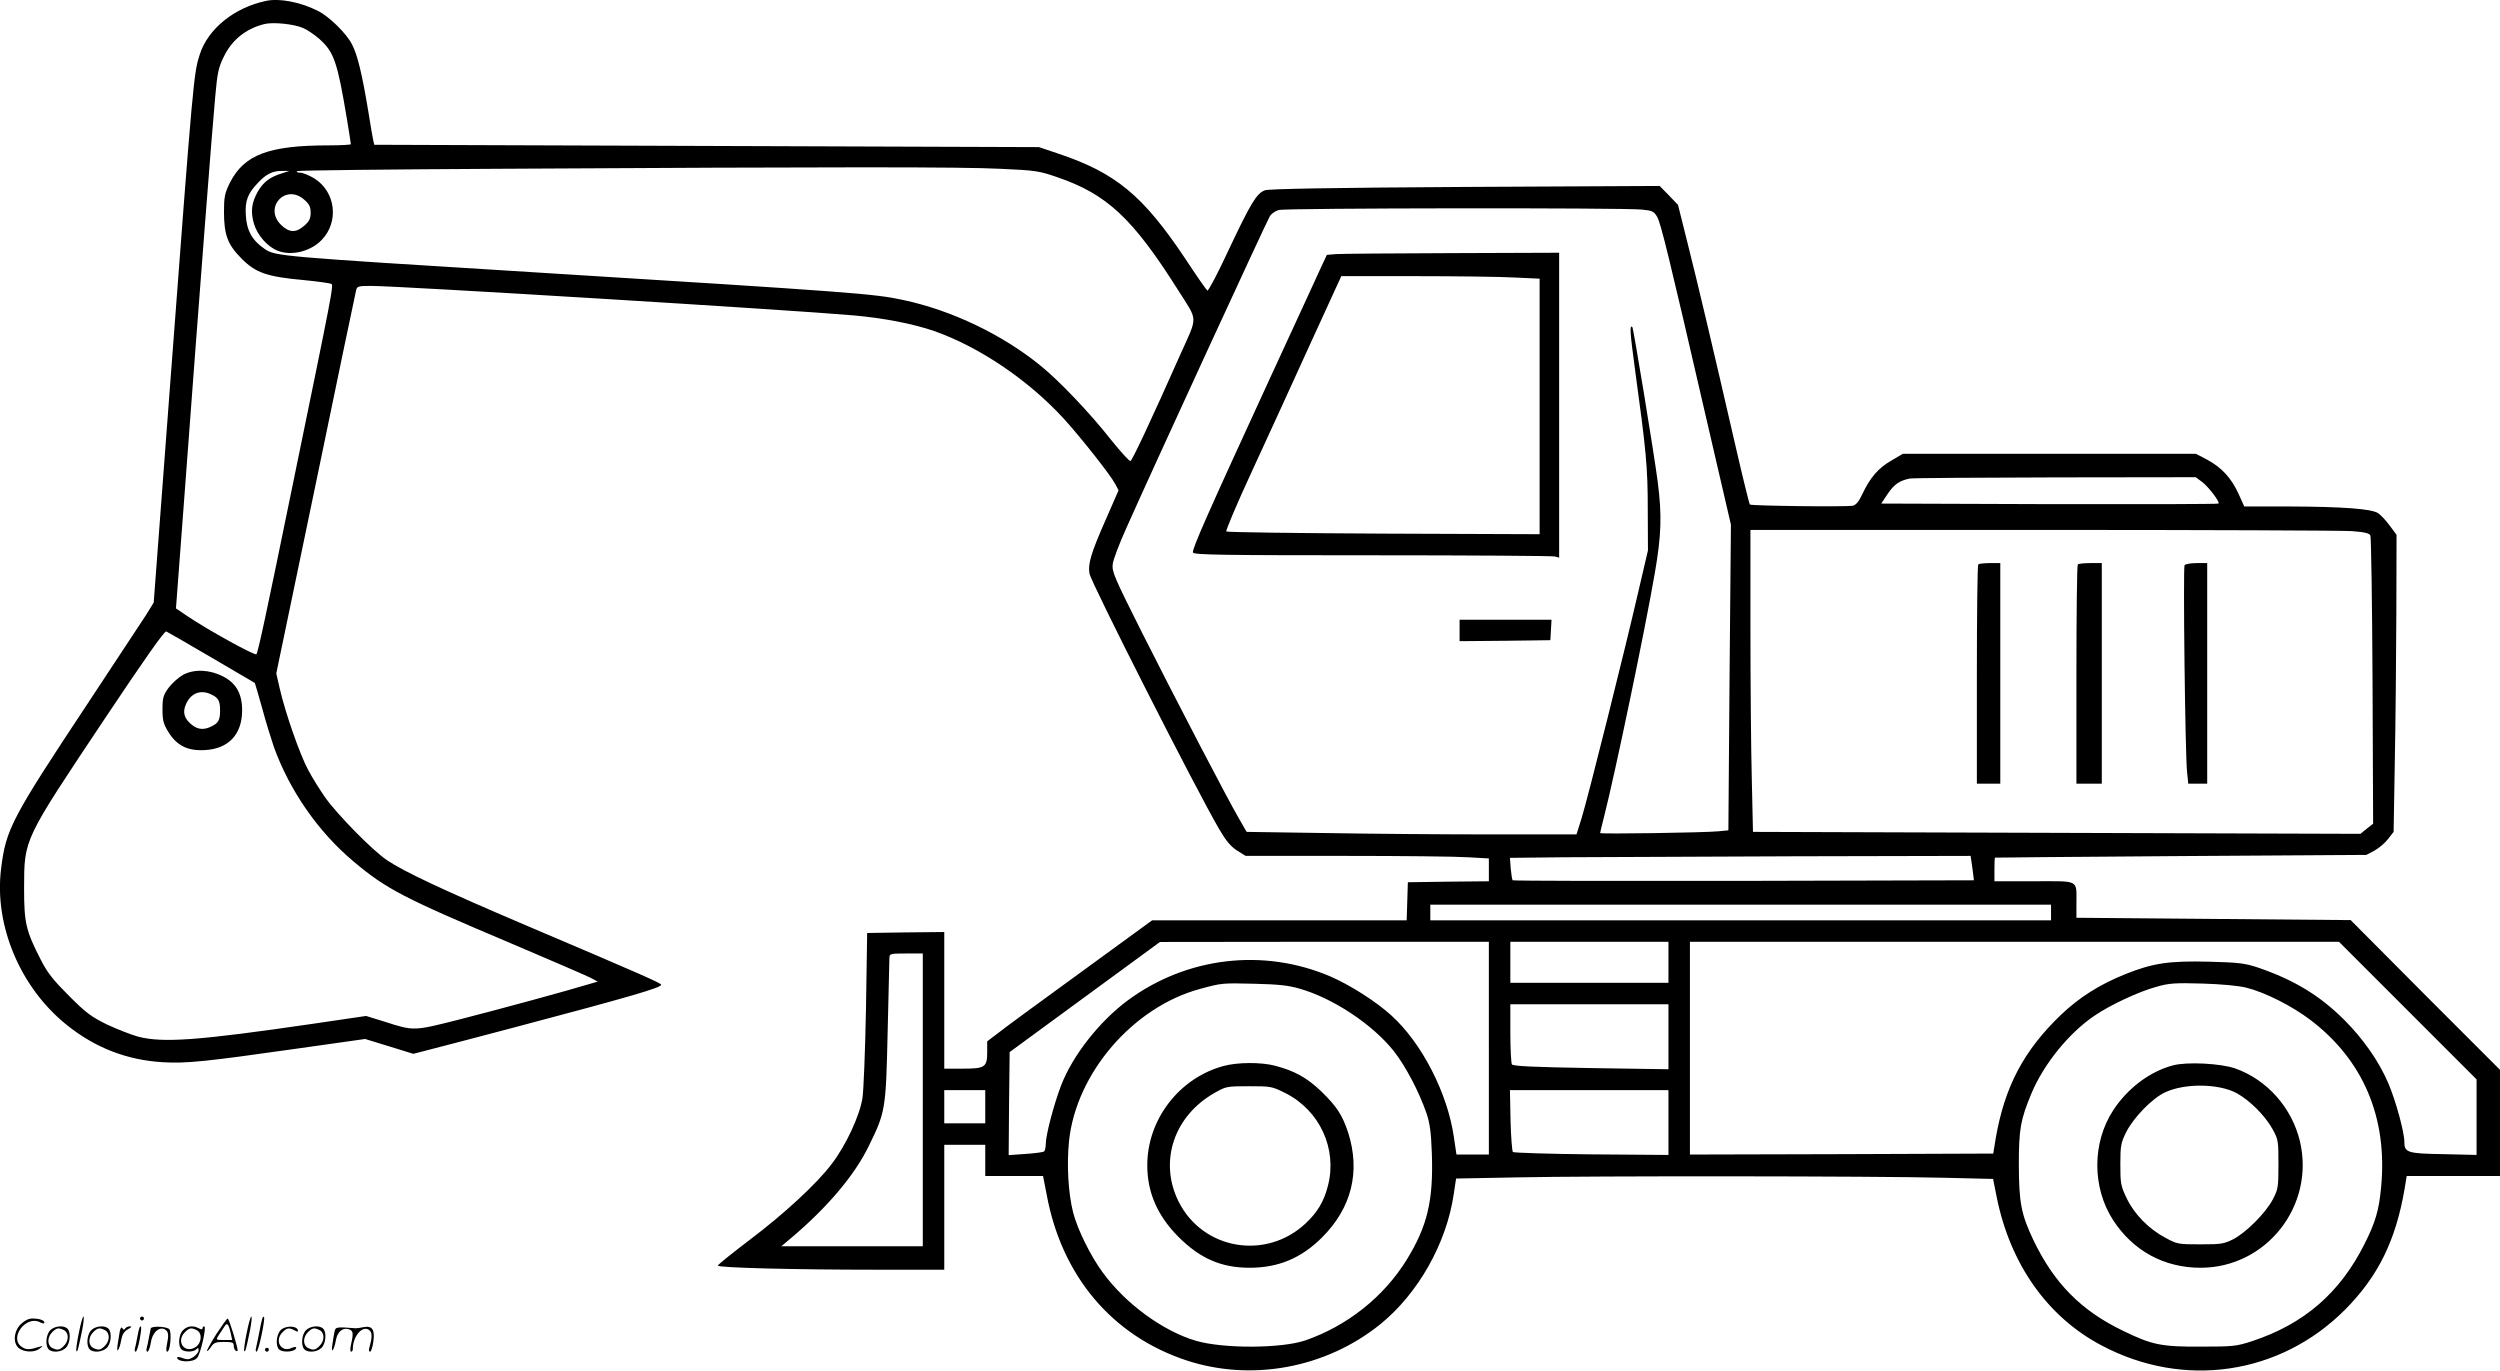
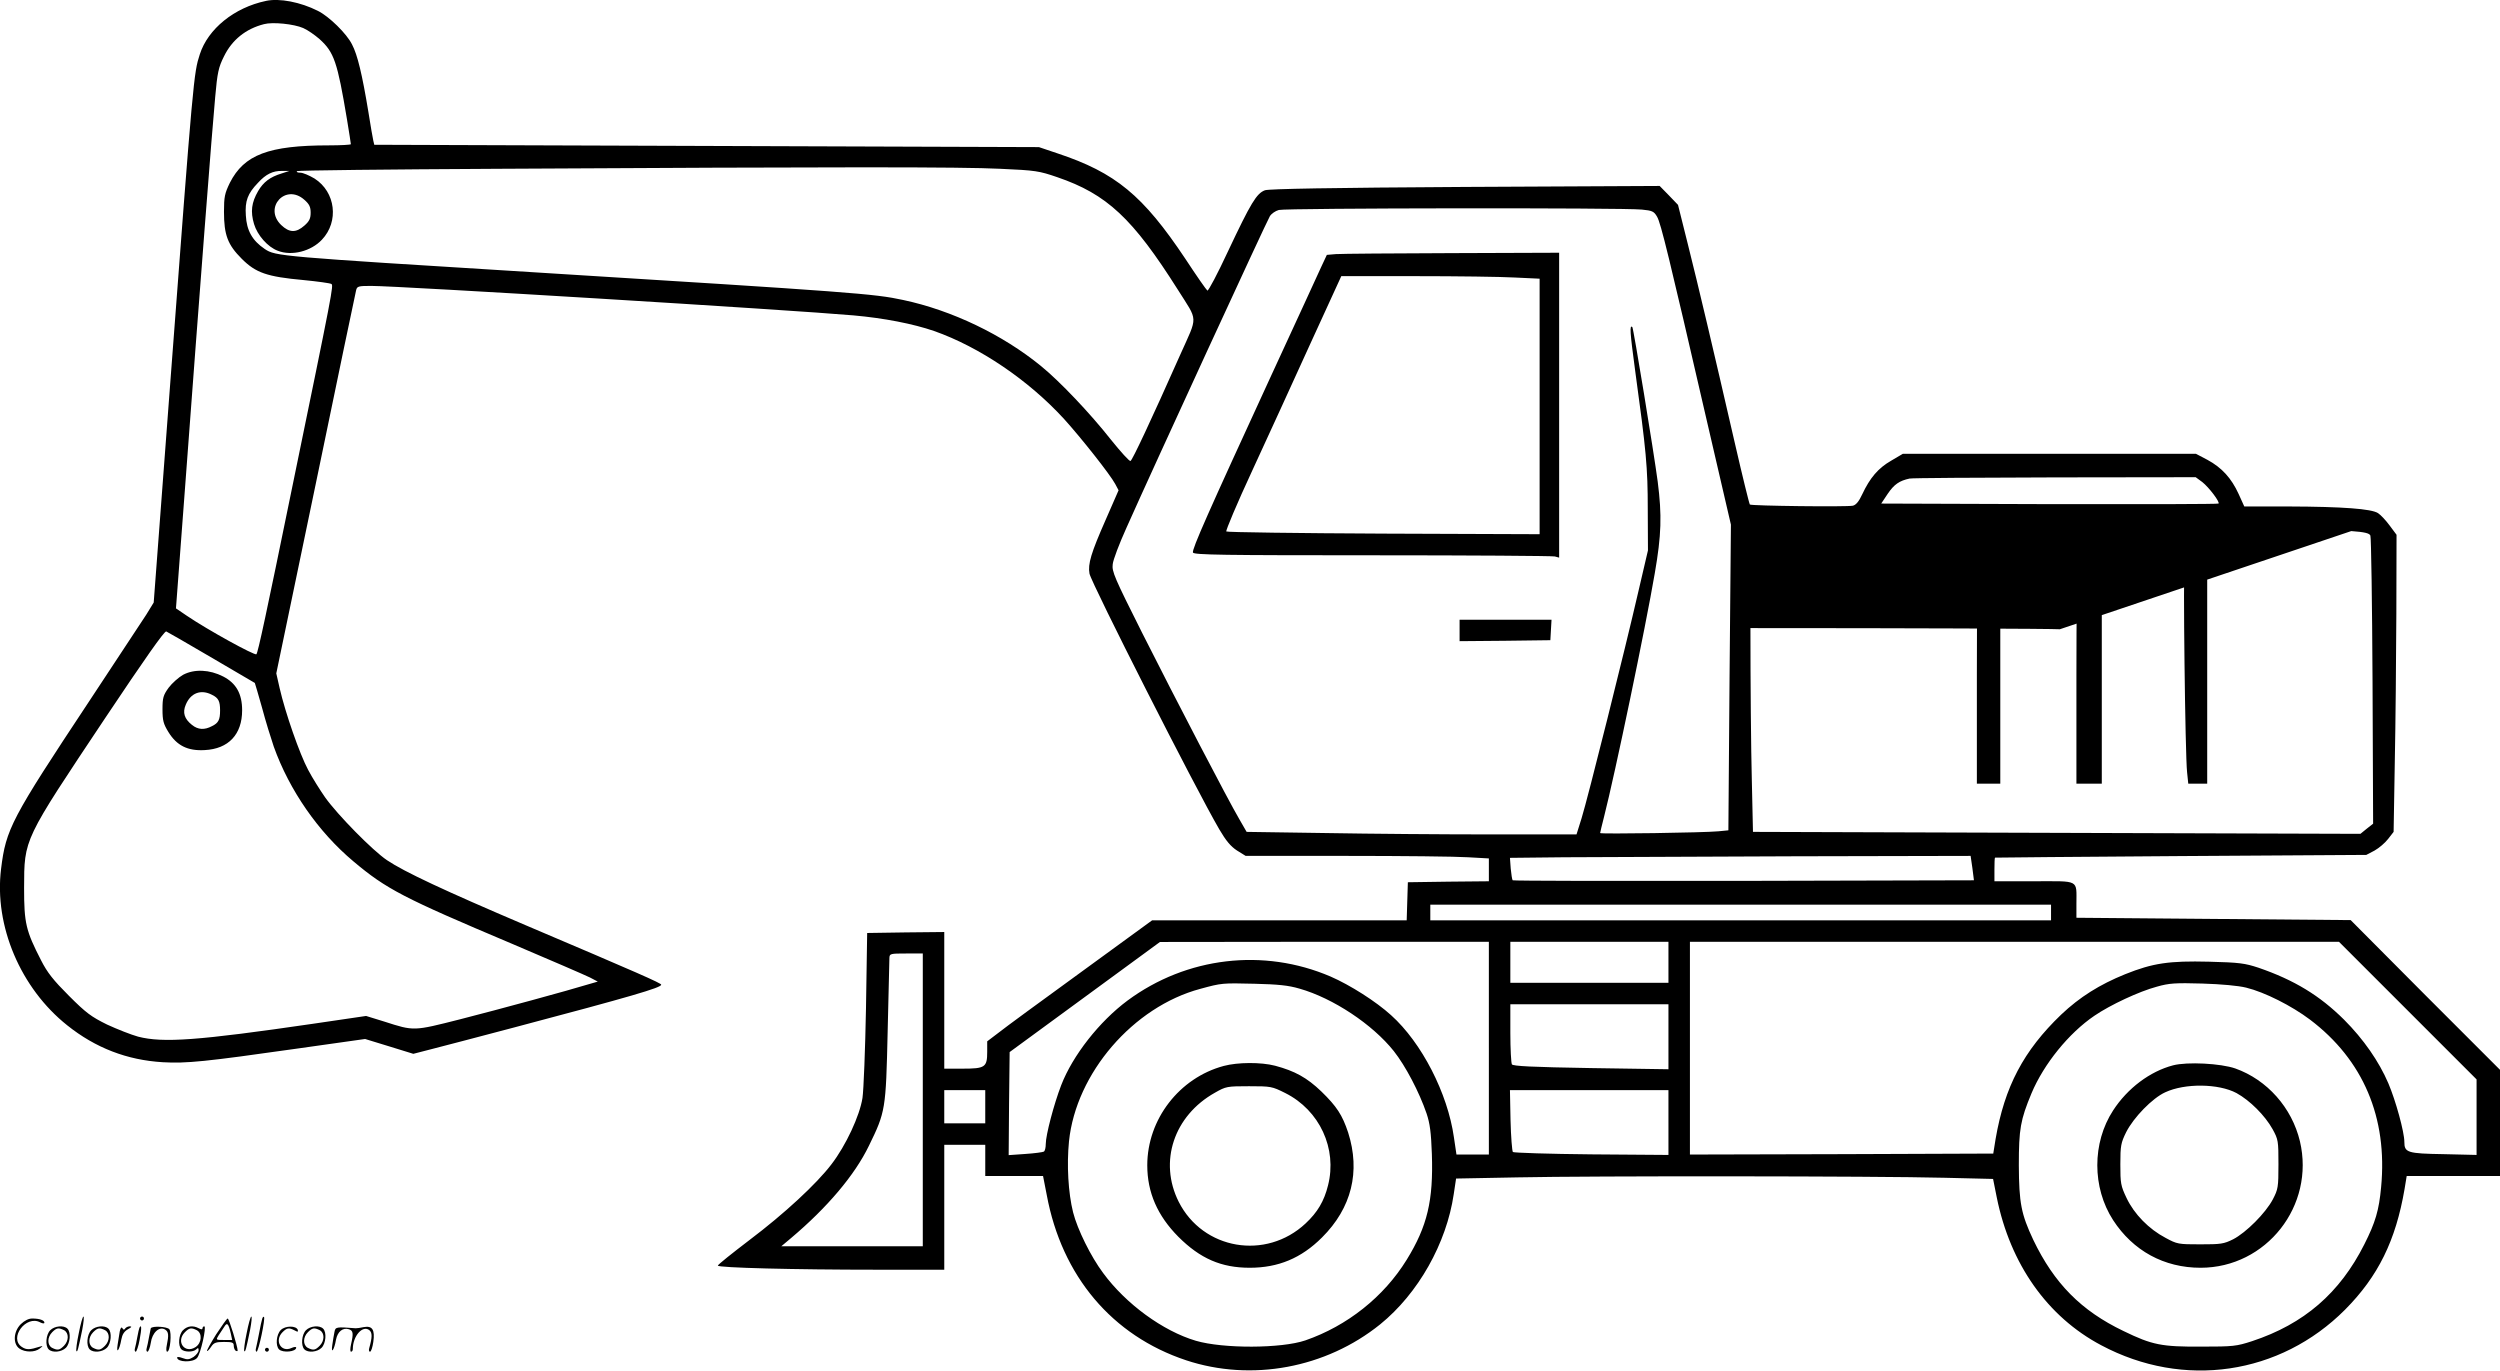
<svg xmlns="http://www.w3.org/2000/svg" version="1.0" viewBox="0 0 1280.745 702.116" preserveAspectRatio="xMidYMid meet">
  <g transform="translate(-0.255,702.472) scale(0.1,-0.1)" fill="#000000" stroke="none">
-     <path d="M1365 7020 c-162 -34 -297 -143 -339 -274 -31 -96 -33 -112 -151 -1680 l-85 -1128 -38 -62 c-22 -33 -154 -234 -294 -446 -398 -601 -425 -652 -450 -857 -36 -291 100 -611 339 -801 145 -116 307 -178 489 -189 122 -7 219 3 683 69 l354 50 124 -38 123 -38 93 24 c50 13 243 63 427 112 597 158 750 203 750 218 0 8 -116 59 -695 305 -413 176 -621 273 -710 333 -73 49 -253 232 -317 322 -25 36 -65 99 -87 141 -43 80 -117 292 -146 419 l-17 75 202 970 c110 534 204 980 207 993 5 20 11 22 77 22 142 0 2154 -123 2471 -151 157 -14 305 -43 413 -80 233 -82 484 -252 666 -451 86 -95 236 -284 262 -333 l17 -32 -66 -151 c-75 -170 -92 -227 -83 -276 10 -50 544 -1103 665 -1310 34 -58 58 -87 90 -108 l45 -28 516 0 c284 0 565 -3 623 -7 l107 -6 0 -58 0 -59 -207 -2 -208 -3 -3 -97 -3 -98 -652 0 -652 0 -365 -266 c-201 -146 -391 -285 -422 -310 l-58 -44 0 -54 c0 -79 -11 -86 -126 -86 l-94 0 0 350 0 350 -197 -2 -198 -3 -6 -385 c-4 -212 -12 -419 -18 -460 -14 -91 -85 -244 -159 -340 -76 -100 -241 -253 -420 -388 -89 -68 -162 -126 -162 -131 0 -11 393 -21 813 -21 l347 0 0 320 0 320 105 0 105 0 0 -80 0 -80 148 0 148 0 19 -97 c77 -416 335 -721 714 -847 335 -111 716 -40 994 184 195 158 340 415 377 667 l12 80 316 6 c376 8 1834 7 2186 -2 l249 -6 19 -95 c69 -341 259 -611 535 -757 422 -225 916 -152 1249 182 170 171 260 355 305 618 l11 67 239 0 239 0 0 272 0 272 -383 383 -382 384 -703 6 -702 6 0 71 c0 127 19 116 -216 116 l-204 0 0 60 c0 33 1 61 3 61 1 1 430 4 952 8 l950 6 42 22 c23 13 54 39 70 60 l28 36 6 356 c4 196 7 538 8 761 l1 405 -35 47 c-19 26 -46 55 -60 64 -34 22 -180 33 -457 34 l-228 0 -29 64 c-37 81 -86 135 -160 175 l-59 31 -750 0 -751 0 -61 -36 c-66 -38 -108 -88 -147 -171 -17 -37 -32 -55 -48 -59 -29 -7 -521 -1 -528 6 -3 3 -38 145 -77 315 -113 492 -187 805 -241 1020 l-50 200 -47 49 -47 48 -995 -5 c-692 -4 -1005 -10 -1027 -17 -43 -16 -72 -64 -189 -312 -53 -114 -101 -205 -106 -202 -5 3 -56 76 -113 163 -217 325 -357 441 -655 540 l-95 32 -1703 6 -1702 6 -5 21 c-3 12 -14 77 -25 146 -32 194 -56 294 -84 347 -27 55 -118 144 -175 172 -89 45 -197 66 -266 51z m191 -139 c23 -10 60 -36 84 -57 74 -67 91 -116 140 -410 11 -67 20 -124 20 -128 0 -3 -51 -6 -112 -6 -310 0 -435 -48 -508 -192 -26 -54 -30 -71 -30 -148 0 -119 19 -169 91 -241 72 -72 129 -92 316 -109 72 -7 137 -16 143 -20 12 -7 9 -24 -201 -1044 -132 -645 -175 -846 -183 -853 -8 -8 -250 125 -356 197 l-56 38 48 638 c74 994 138 1825 153 1982 11 125 17 152 45 208 41 84 111 141 205 165 44 12 153 1 201 -20z m3571 -721 c181 -8 199 -11 292 -43 254 -87 386 -210 618 -577 104 -165 103 -129 13 -330 -152 -342 -247 -544 -256 -547 -6 -2 -50 47 -100 109 -107 136 -263 300 -359 378 -196 160 -456 285 -706 338 -148 32 -254 40 -1894 142 -1308 81 -1320 82 -1376 119 -64 43 -93 95 -97 172 -5 74 9 112 62 167 41 45 77 62 123 61 l38 0 -40 -13 c-59 -18 -93 -44 -120 -90 -34 -59 -40 -105 -21 -169 17 -57 70 -118 122 -137 71 -28 170 -3 226 57 88 93 70 244 -38 313 -27 16 -59 30 -73 30 -13 0 -21 3 -17 8 4 4 467 9 1029 12 1747 10 2375 10 2574 0z m-3565 -159 c25 -22 32 -36 32 -66 0 -30 -7 -44 -32 -66 -43 -38 -77 -37 -119 3 -92 89 23 215 119 129z m6852 -50 c53 -5 62 -9 78 -37 19 -33 61 -204 253 -1038 l125 -539 -7 -783 -6 -783 -51 -5 c-69 -7 -606 -15 -606 -9 0 3 9 40 20 83 57 224 212 967 260 1248 34 196 37 296 15 469 -20 152 -124 785 -130 792 -15 14 -12 -27 14 -220 57 -415 65 -497 65 -714 l1 -210 -49 -210 c-67 -292 -260 -1063 -291 -1162 l-26 -83 -438 0 c-241 0 -621 3 -845 7 l-407 6 -38 66 c-58 99 -321 604 -498 955 -141 281 -155 313 -150 350 2 23 34 106 70 186 142 319 721 1576 735 1597 8 13 28 27 46 32 35 10 1767 12 1860 2z m2871 -1396 c34 -27 91 -102 83 -110 -3 -3 -393 -4 -866 -3 l-862 3 34 51 c32 47 59 66 111 77 11 3 345 5 743 6 l723 1 34 -25z m763 -251 c69 -5 93 -11 98 -23 4 -9 9 -344 11 -746 l3 -730 -33 -26 -32 -26 -1556 5 -1556 5 -6 270 c-4 149 -7 497 -7 774 l0 503 1493 0 c822 0 1535 -3 1585 -6z m-10967 -645 c123 -72 225 -132 227 -133 1 -2 18 -59 37 -127 18 -68 46 -158 60 -199 80 -224 228 -437 408 -588 169 -142 253 -186 812 -422 198 -84 378 -162 400 -173 l40 -21 -45 -13 c-104 -32 -460 -129 -660 -180 -240 -61 -236 -61 -388 -12 l-94 29 -272 -40 c-589 -86 -768 -99 -896 -66 -36 10 -107 38 -159 62 -81 40 -107 59 -195 147 -80 80 -111 119 -143 182 -78 152 -87 190 -87 370 1 255 -6 239 416 872 203 304 301 443 312 443 2 0 104 -59 227 -131z m9026 -1081 l8 -63 -1179 -3 c-649 -1 -1182 0 -1184 3 -3 3 -7 30 -10 60 l-4 55 278 3 c154 1 685 3 1181 5 l901 2 9 -62z m403 -228 l0 -40 -1590 0 -1590 0 0 40 0 40 1590 0 1590 0 0 -40z m-2880 -695 l0 -545 -83 0 -83 0 -13 88 c-32 226 -165 485 -322 626 -77 70 -209 154 -310 198 -343 147 -737 101 -1040 -123 -144 -107 -281 -281 -340 -434 -37 -96 -79 -255 -79 -301 0 -18 -4 -36 -10 -39 -5 -3 -48 -9 -95 -12 l-85 -6 2 264 3 264 385 282 385 282 843 1 842 0 0 -545z m920 440 l0 -105 -405 0 -405 0 0 105 0 105 405 0 405 0 0 -105z m3787 -247 l353 -353 0 -193 0 -194 -168 4 c-187 3 -202 8 -202 63 0 50 -44 211 -82 300 -48 112 -127 226 -227 326 -125 124 -255 203 -438 266 -70 23 -97 27 -254 31 -204 5 -287 -7 -429 -64 -131 -53 -233 -117 -328 -207 -193 -185 -290 -370 -336 -637 l-12 -75 -777 -3 -777 -2 0 545 0 545 1662 0 1663 0 352 -352z m-7607 -458 l0 -750 -362 0 -363 0 50 42 c185 156 326 322 399 473 85 174 87 185 96 585 5 195 9 365 9 378 1 21 5 22 86 22 l85 0 0 -750z m1930 570 c172 -49 374 -183 483 -320 60 -76 130 -209 168 -320 17 -51 23 -96 27 -207 8 -239 -23 -370 -129 -542 -117 -190 -305 -339 -519 -413 -123 -42 -421 -43 -561 -2 -169 50 -359 189 -475 347 -63 84 -132 224 -154 311 -25 100 -33 243 -21 364 36 349 329 689 673 781 110 30 112 30 278 26 120 -3 172 -8 230 -25z m4850 5 c94 -23 233 -93 327 -164 272 -206 398 -501 364 -858 -11 -119 -29 -180 -86 -293 -126 -250 -309 -408 -575 -496 -80 -26 -96 -28 -260 -28 -203 -1 -251 8 -399 80 -217 104 -355 244 -462 467 -62 132 -73 188 -74 382 0 186 8 232 65 369 63 150 191 308 322 397 82 56 230 125 320 149 63 18 95 20 233 16 98 -3 185 -11 225 -21z m-2960 -252 l0 -166 -397 6 c-303 5 -399 10 -405 19 -4 7 -8 79 -8 161 l0 147 405 0 405 0 0 -167z m-3500 -358 l0 -85 -105 0 -105 0 0 85 0 85 105 0 105 0 0 -85z m3500 -81 l0 -166 -394 3 c-217 2 -398 8 -403 12 -4 5 -10 78 -12 163 l-3 154 406 0 406 0 0 -166z M6847 5723 l-47 -4 -29 -62 c-15 -34 -133 -289 -261 -567 -319 -693 -402 -880 -396 -896 5 -12 157 -14 918 -14 502 0 923 -3 936 -6 l22 -6 0 781 0 781 -547 -2 c-302 -1 -569 -3 -596 -5z m916 -120 l127 -6 0 -655 0 -654 -799 3 c-440 2 -803 7 -806 11 -4 4 55 144 132 310 77 167 211 459 298 651 l159 347 380 0 c210 0 438 -3 509 -7z M7480 3795 l0 -55 233 2 232 3 3 53 3 52 -235 0 -236 0 0 -55z M10137 4133 c-4 -3 -7 -258 -7 -565 l0 -558 60 0 60 0 0 565 0 565 -53 0 c-30 0 -57 -3 -60 -7z M10647 4133 c-4 -3 -7 -258 -7 -565 l0 -558 65 0 65 0 0 565 0 565 -58 0 c-32 0 -62 -3 -65 -7z M11194 4129 c-8 -13 3 -973 13 -1061 l6 -58 48 0 49 0 0 565 0 565 -54 0 c-30 0 -58 -5 -62 -11z M941 3568 c-23 -13 -57 -43 -75 -67 -27 -38 -31 -51 -31 -110 0 -58 5 -75 30 -116 43 -70 99 -98 186 -93 122 6 192 80 192 204 0 85 -31 139 -97 173 -70 36 -148 39 -205 9z m148 -103 c33 -16 41 -33 41 -80 0 -47 -8 -64 -41 -80 -39 -21 -72 -19 -103 6 -39 31 -49 63 -32 103 25 61 78 81 135 51z M6272 1564 c-228 -61 -392 -274 -392 -509 0 -139 52 -258 159 -366 112 -112 220 -159 366 -159 146 0 264 49 370 155 152 151 198 338 134 538 -30 90 -58 133 -137 210 -74 71 -136 105 -237 132 -73 19 -192 18 -263 -1z m315 -139 c176 -88 267 -285 219 -473 -20 -81 -54 -138 -115 -195 -203 -190 -526 -135 -650 111 -103 205 -25 441 186 559 56 32 62 33 174 33 113 0 118 -1 186 -35z M11135 1567 c-118 -31 -233 -117 -307 -231 -108 -166 -108 -395 0 -562 102 -157 261 -244 448 -244 337 0 587 318 509 648 -41 172 -168 315 -331 373 -75 26 -246 35 -319 16z m325 -142 c69 -38 146 -115 185 -185 29 -53 30 -60 30 -180 0 -118 -2 -128 -29 -180 -37 -70 -137 -170 -203 -204 -48 -24 -63 -26 -169 -26 -112 0 -118 1 -177 33 -86 45 -161 122 -200 204 -30 63 -32 75 -32 173 0 96 3 110 30 165 38 75 134 174 200 204 101 47 273 45 365 -4z M406 194 c-10 -47 -15 -88 -12 -91 5 -6 9 7 30 110 7 37 10 67 6 67 -4 0 -15 -39 -24 -86z M720 270 c0 -5 5 -10 10 -10 6 0 10 5 10 10 0 6 -4 10 -10 10 -5 0 -10 -4 -10 -10z M1266 194 c-10 -47 -15 -88 -12 -91 5 -6 9 7 30 110 7 37 10 67 6 67 -4 0 -15 -39 -24 -86z M1346 269 c-3 -8 -10 -41 -16 -74 -6 -33 -14 -68 -16 -77 -3 -10 -1 -18 3 -18 10 0 46 171 38 178 -2 3 -7 -1 -9 -9z M109 241 c-38 -38 -41 -101 -7 -125 29 -20 79 -20 104 0 18 14 18 15 1 10 -53 -17 -69 -17 -92 -2 -69 45 21 166 94 126 12 -6 21 -7 21 -1 0 12 -25 21 -62 21 -19 0 -39 -10 -59 -29z M1110 189 c-28 -45 -49 -83 -47 -85 2 -3 12 7 21 21 14 21 24 25 66 25 43 0 50 -3 50 -19 0 -11 5 -23 10 -26 6 -3 10 -3 10 1 0 20 -44 164 -51 164 -4 0 -30 -37 -59 -81z m75 4 l7 -33 -42 0 c-42 0 -42 0 -28 23 8 12 21 32 29 44 15 25 22 18 34 -34z M260 210 c-22 -22 -27 -79 -8 -98 19 -19 66 -14 88 8 22 22 27 79 8 98 -19 19 -66 14 -88 -8z m71 0 c25 -14 25 -54 -1 -80 -23 -23 -33 -24 -61 -10 -25 14 -25 54 1 80 23 23 33 24 61 10z M470 210 c-22 -22 -27 -79 -8 -98 19 -19 66 -14 88 8 22 22 27 79 8 98 -19 19 -66 14 -88 -8z m71 0 c25 -14 25 -54 -1 -80 -23 -23 -33 -24 -61 -10 -25 14 -25 54 1 80 23 23 33 24 61 10z M616 204 c-3 -16 -8 -47 -11 -69 -8 -51 10 -26 19 27 5 27 15 42 34 53 18 10 22 14 10 15 -9 0 -20 -5 -24 -11 -5 -8 -9 -8 -14 1 -5 8 -10 3 -14 -16z M717 223 c-2 -4 -7 -26 -11 -48 -4 -22 -9 -48 -12 -57 -3 -10 -1 -18 4 -18 4 0 14 28 20 62 11 58 10 81 -1 61z M775 220 c-1 -3 -5 -23 -9 -45 -4 -22 -9 -48 -12 -57 -3 -10 -1 -18 4 -18 5 0 13 20 17 45 7 53 44 87 74 68 17 -11 19 -28 8 -80 -4 -18 -3 -33 2 -33 16 0 24 99 11 115 -12 14 -87 18 -95 5z M940 210 c-22 -22 -27 -79 -8 -98 15 -15 61 -15 76 0 9 9 12 8 12 -5 0 -9 -12 -24 -26 -34 -21 -13 -32 -15 -55 -6 -16 6 -29 8 -29 3 0 -24 81 -27 102 -2 18 19 50 162 37 162 -5 0 -9 -5 -9 -10 0 -7 -6 -7 -19 0 -30 16 -59 12 -81 -10z m71 0 c29 -16 25 -65 -6 -86 -56 -37 -103 28 -55 76 23 23 33 24 61 10z M1441 211 c-23 -23 -28 -80 -9 -99 19 -19 88 -13 88 9 0 5 -11 4 -24 -2 -54 -25 -89 38 -46 81 23 23 33 24 62 9 16 -9 19 -8 16 3 -8 22 -64 22 -87 -1z M1570 210 c-22 -22 -27 -79 -8 -98 19 -19 66 -14 88 8 22 22 27 79 8 98 -19 19 -66 14 -88 -8z m71 0 c25 -14 25 -54 -1 -80 -23 -23 -33 -24 -61 -10 -25 14 -25 54 1 80 23 23 33 24 61 10z M1716 201 c-3 -14 -8 -44 -11 -66 -8 -51 10 -26 19 27 8 41 35 63 66 53 22 -7 24 -21 11 -77 -5 -22 -5 -38 0 -38 5 0 9 6 9 13 0 68 51 125 85 97 15 -13 15 -35 -1 -92 -3 -10 -1 -18 4 -18 6 0 13 23 17 50 9 63 -5 84 -49 76 -17 -4 -35 -6 -41 -6 -101 8 -104 7 -109 -19z M1360 110 c0 -5 5 -10 10 -10 6 0 10 5 10 10 0 6 -4 10 -10 10 -5 0 -10 -4 -10 -10z" />
+     <path d="M1365 7020 c-162 -34 -297 -143 -339 -274 -31 -96 -33 -112 -151 -1680 l-85 -1128 -38 -62 c-22 -33 -154 -234 -294 -446 -398 -601 -425 -652 -450 -857 -36 -291 100 -611 339 -801 145 -116 307 -178 489 -189 122 -7 219 3 683 69 l354 50 124 -38 123 -38 93 24 c50 13 243 63 427 112 597 158 750 203 750 218 0 8 -116 59 -695 305 -413 176 -621 273 -710 333 -73 49 -253 232 -317 322 -25 36 -65 99 -87 141 -43 80 -117 292 -146 419 l-17 75 202 970 c110 534 204 980 207 993 5 20 11 22 77 22 142 0 2154 -123 2471 -151 157 -14 305 -43 413 -80 233 -82 484 -252 666 -451 86 -95 236 -284 262 -333 l17 -32 -66 -151 c-75 -170 -92 -227 -83 -276 10 -50 544 -1103 665 -1310 34 -58 58 -87 90 -108 l45 -28 516 0 c284 0 565 -3 623 -7 l107 -6 0 -58 0 -59 -207 -2 -208 -3 -3 -97 -3 -98 -652 0 -652 0 -365 -266 c-201 -146 -391 -285 -422 -310 l-58 -44 0 -54 c0 -79 -11 -86 -126 -86 l-94 0 0 350 0 350 -197 -2 -198 -3 -6 -385 c-4 -212 -12 -419 -18 -460 -14 -91 -85 -244 -159 -340 -76 -100 -241 -253 -420 -388 -89 -68 -162 -126 -162 -131 0 -11 393 -21 813 -21 l347 0 0 320 0 320 105 0 105 0 0 -80 0 -80 148 0 148 0 19 -97 c77 -416 335 -721 714 -847 335 -111 716 -40 994 184 195 158 340 415 377 667 l12 80 316 6 c376 8 1834 7 2186 -2 l249 -6 19 -95 c69 -341 259 -611 535 -757 422 -225 916 -152 1249 182 170 171 260 355 305 618 l11 67 239 0 239 0 0 272 0 272 -383 383 -382 384 -703 6 -702 6 0 71 c0 127 19 116 -216 116 l-204 0 0 60 c0 33 1 61 3 61 1 1 430 4 952 8 l950 6 42 22 c23 13 54 39 70 60 l28 36 6 356 c4 196 7 538 8 761 l1 405 -35 47 c-19 26 -46 55 -60 64 -34 22 -180 33 -457 34 l-228 0 -29 64 c-37 81 -86 135 -160 175 l-59 31 -750 0 -751 0 -61 -36 c-66 -38 -108 -88 -147 -171 -17 -37 -32 -55 -48 -59 -29 -7 -521 -1 -528 6 -3 3 -38 145 -77 315 -113 492 -187 805 -241 1020 l-50 200 -47 49 -47 48 -995 -5 c-692 -4 -1005 -10 -1027 -17 -43 -16 -72 -64 -189 -312 -53 -114 -101 -205 -106 -202 -5 3 -56 76 -113 163 -217 325 -357 441 -655 540 l-95 32 -1703 6 -1702 6 -5 21 c-3 12 -14 77 -25 146 -32 194 -56 294 -84 347 -27 55 -118 144 -175 172 -89 45 -197 66 -266 51z m191 -139 c23 -10 60 -36 84 -57 74 -67 91 -116 140 -410 11 -67 20 -124 20 -128 0 -3 -51 -6 -112 -6 -310 0 -435 -48 -508 -192 -26 -54 -30 -71 -30 -148 0 -119 19 -169 91 -241 72 -72 129 -92 316 -109 72 -7 137 -16 143 -20 12 -7 9 -24 -201 -1044 -132 -645 -175 -846 -183 -853 -8 -8 -250 125 -356 197 l-56 38 48 638 c74 994 138 1825 153 1982 11 125 17 152 45 208 41 84 111 141 205 165 44 12 153 1 201 -20z m3571 -721 c181 -8 199 -11 292 -43 254 -87 386 -210 618 -577 104 -165 103 -129 13 -330 -152 -342 -247 -544 -256 -547 -6 -2 -50 47 -100 109 -107 136 -263 300 -359 378 -196 160 -456 285 -706 338 -148 32 -254 40 -1894 142 -1308 81 -1320 82 -1376 119 -64 43 -93 95 -97 172 -5 74 9 112 62 167 41 45 77 62 123 61 l38 0 -40 -13 c-59 -18 -93 -44 -120 -90 -34 -59 -40 -105 -21 -169 17 -57 70 -118 122 -137 71 -28 170 -3 226 57 88 93 70 244 -38 313 -27 16 -59 30 -73 30 -13 0 -21 3 -17 8 4 4 467 9 1029 12 1747 10 2375 10 2574 0z m-3565 -159 c25 -22 32 -36 32 -66 0 -30 -7 -44 -32 -66 -43 -38 -77 -37 -119 3 -92 89 23 215 119 129z m6852 -50 c53 -5 62 -9 78 -37 19 -33 61 -204 253 -1038 l125 -539 -7 -783 -6 -783 -51 -5 c-69 -7 -606 -15 -606 -9 0 3 9 40 20 83 57 224 212 967 260 1248 34 196 37 296 15 469 -20 152 -124 785 -130 792 -15 14 -12 -27 14 -220 57 -415 65 -497 65 -714 l1 -210 -49 -210 c-67 -292 -260 -1063 -291 -1162 l-26 -83 -438 0 c-241 0 -621 3 -845 7 l-407 6 -38 66 c-58 99 -321 604 -498 955 -141 281 -155 313 -150 350 2 23 34 106 70 186 142 319 721 1576 735 1597 8 13 28 27 46 32 35 10 1767 12 1860 2z m2871 -1396 c34 -27 91 -102 83 -110 -3 -3 -393 -4 -866 -3 l-862 3 34 51 c32 47 59 66 111 77 11 3 345 5 743 6 l723 1 34 -25z m763 -251 c69 -5 93 -11 98 -23 4 -9 9 -344 11 -746 l3 -730 -33 -26 -32 -26 -1556 5 -1556 5 -6 270 c-4 149 -7 497 -7 774 c822 0 1535 -3 1585 -6z m-10967 -645 c123 -72 225 -132 227 -133 1 -2 18 -59 37 -127 18 -68 46 -158 60 -199 80 -224 228 -437 408 -588 169 -142 253 -186 812 -422 198 -84 378 -162 400 -173 l40 -21 -45 -13 c-104 -32 -460 -129 -660 -180 -240 -61 -236 -61 -388 -12 l-94 29 -272 -40 c-589 -86 -768 -99 -896 -66 -36 10 -107 38 -159 62 -81 40 -107 59 -195 147 -80 80 -111 119 -143 182 -78 152 -87 190 -87 370 1 255 -6 239 416 872 203 304 301 443 312 443 2 0 104 -59 227 -131z m9026 -1081 l8 -63 -1179 -3 c-649 -1 -1182 0 -1184 3 -3 3 -7 30 -10 60 l-4 55 278 3 c154 1 685 3 1181 5 l901 2 9 -62z m403 -228 l0 -40 -1590 0 -1590 0 0 40 0 40 1590 0 1590 0 0 -40z m-2880 -695 l0 -545 -83 0 -83 0 -13 88 c-32 226 -165 485 -322 626 -77 70 -209 154 -310 198 -343 147 -737 101 -1040 -123 -144 -107 -281 -281 -340 -434 -37 -96 -79 -255 -79 -301 0 -18 -4 -36 -10 -39 -5 -3 -48 -9 -95 -12 l-85 -6 2 264 3 264 385 282 385 282 843 1 842 0 0 -545z m920 440 l0 -105 -405 0 -405 0 0 105 0 105 405 0 405 0 0 -105z m3787 -247 l353 -353 0 -193 0 -194 -168 4 c-187 3 -202 8 -202 63 0 50 -44 211 -82 300 -48 112 -127 226 -227 326 -125 124 -255 203 -438 266 -70 23 -97 27 -254 31 -204 5 -287 -7 -429 -64 -131 -53 -233 -117 -328 -207 -193 -185 -290 -370 -336 -637 l-12 -75 -777 -3 -777 -2 0 545 0 545 1662 0 1663 0 352 -352z m-7607 -458 l0 -750 -362 0 -363 0 50 42 c185 156 326 322 399 473 85 174 87 185 96 585 5 195 9 365 9 378 1 21 5 22 86 22 l85 0 0 -750z m1930 570 c172 -49 374 -183 483 -320 60 -76 130 -209 168 -320 17 -51 23 -96 27 -207 8 -239 -23 -370 -129 -542 -117 -190 -305 -339 -519 -413 -123 -42 -421 -43 -561 -2 -169 50 -359 189 -475 347 -63 84 -132 224 -154 311 -25 100 -33 243 -21 364 36 349 329 689 673 781 110 30 112 30 278 26 120 -3 172 -8 230 -25z m4850 5 c94 -23 233 -93 327 -164 272 -206 398 -501 364 -858 -11 -119 -29 -180 -86 -293 -126 -250 -309 -408 -575 -496 -80 -26 -96 -28 -260 -28 -203 -1 -251 8 -399 80 -217 104 -355 244 -462 467 -62 132 -73 188 -74 382 0 186 8 232 65 369 63 150 191 308 322 397 82 56 230 125 320 149 63 18 95 20 233 16 98 -3 185 -11 225 -21z m-2960 -252 l0 -166 -397 6 c-303 5 -399 10 -405 19 -4 7 -8 79 -8 161 l0 147 405 0 405 0 0 -167z m-3500 -358 l0 -85 -105 0 -105 0 0 85 0 85 105 0 105 0 0 -85z m3500 -81 l0 -166 -394 3 c-217 2 -398 8 -403 12 -4 5 -10 78 -12 163 l-3 154 406 0 406 0 0 -166z M6847 5723 l-47 -4 -29 -62 c-15 -34 -133 -289 -261 -567 -319 -693 -402 -880 -396 -896 5 -12 157 -14 918 -14 502 0 923 -3 936 -6 l22 -6 0 781 0 781 -547 -2 c-302 -1 -569 -3 -596 -5z m916 -120 l127 -6 0 -655 0 -654 -799 3 c-440 2 -803 7 -806 11 -4 4 55 144 132 310 77 167 211 459 298 651 l159 347 380 0 c210 0 438 -3 509 -7z M7480 3795 l0 -55 233 2 232 3 3 53 3 52 -235 0 -236 0 0 -55z M10137 4133 c-4 -3 -7 -258 -7 -565 l0 -558 60 0 60 0 0 565 0 565 -53 0 c-30 0 -57 -3 -60 -7z M10647 4133 c-4 -3 -7 -258 -7 -565 l0 -558 65 0 65 0 0 565 0 565 -58 0 c-32 0 -62 -3 -65 -7z M11194 4129 c-8 -13 3 -973 13 -1061 l6 -58 48 0 49 0 0 565 0 565 -54 0 c-30 0 -58 -5 -62 -11z M941 3568 c-23 -13 -57 -43 -75 -67 -27 -38 -31 -51 -31 -110 0 -58 5 -75 30 -116 43 -70 99 -98 186 -93 122 6 192 80 192 204 0 85 -31 139 -97 173 -70 36 -148 39 -205 9z m148 -103 c33 -16 41 -33 41 -80 0 -47 -8 -64 -41 -80 -39 -21 -72 -19 -103 6 -39 31 -49 63 -32 103 25 61 78 81 135 51z M6272 1564 c-228 -61 -392 -274 -392 -509 0 -139 52 -258 159 -366 112 -112 220 -159 366 -159 146 0 264 49 370 155 152 151 198 338 134 538 -30 90 -58 133 -137 210 -74 71 -136 105 -237 132 -73 19 -192 18 -263 -1z m315 -139 c176 -88 267 -285 219 -473 -20 -81 -54 -138 -115 -195 -203 -190 -526 -135 -650 111 -103 205 -25 441 186 559 56 32 62 33 174 33 113 0 118 -1 186 -35z M11135 1567 c-118 -31 -233 -117 -307 -231 -108 -166 -108 -395 0 -562 102 -157 261 -244 448 -244 337 0 587 318 509 648 -41 172 -168 315 -331 373 -75 26 -246 35 -319 16z m325 -142 c69 -38 146 -115 185 -185 29 -53 30 -60 30 -180 0 -118 -2 -128 -29 -180 -37 -70 -137 -170 -203 -204 -48 -24 -63 -26 -169 -26 -112 0 -118 1 -177 33 -86 45 -161 122 -200 204 -30 63 -32 75 -32 173 0 96 3 110 30 165 38 75 134 174 200 204 101 47 273 45 365 -4z M406 194 c-10 -47 -15 -88 -12 -91 5 -6 9 7 30 110 7 37 10 67 6 67 -4 0 -15 -39 -24 -86z M720 270 c0 -5 5 -10 10 -10 6 0 10 5 10 10 0 6 -4 10 -10 10 -5 0 -10 -4 -10 -10z M1266 194 c-10 -47 -15 -88 -12 -91 5 -6 9 7 30 110 7 37 10 67 6 67 -4 0 -15 -39 -24 -86z M1346 269 c-3 -8 -10 -41 -16 -74 -6 -33 -14 -68 -16 -77 -3 -10 -1 -18 3 -18 10 0 46 171 38 178 -2 3 -7 -1 -9 -9z M109 241 c-38 -38 -41 -101 -7 -125 29 -20 79 -20 104 0 18 14 18 15 1 10 -53 -17 -69 -17 -92 -2 -69 45 21 166 94 126 12 -6 21 -7 21 -1 0 12 -25 21 -62 21 -19 0 -39 -10 -59 -29z M1110 189 c-28 -45 -49 -83 -47 -85 2 -3 12 7 21 21 14 21 24 25 66 25 43 0 50 -3 50 -19 0 -11 5 -23 10 -26 6 -3 10 -3 10 1 0 20 -44 164 -51 164 -4 0 -30 -37 -59 -81z m75 4 l7 -33 -42 0 c-42 0 -42 0 -28 23 8 12 21 32 29 44 15 25 22 18 34 -34z M260 210 c-22 -22 -27 -79 -8 -98 19 -19 66 -14 88 8 22 22 27 79 8 98 -19 19 -66 14 -88 -8z m71 0 c25 -14 25 -54 -1 -80 -23 -23 -33 -24 -61 -10 -25 14 -25 54 1 80 23 23 33 24 61 10z M470 210 c-22 -22 -27 -79 -8 -98 19 -19 66 -14 88 8 22 22 27 79 8 98 -19 19 -66 14 -88 -8z m71 0 c25 -14 25 -54 -1 -80 -23 -23 -33 -24 -61 -10 -25 14 -25 54 1 80 23 23 33 24 61 10z M616 204 c-3 -16 -8 -47 -11 -69 -8 -51 10 -26 19 27 5 27 15 42 34 53 18 10 22 14 10 15 -9 0 -20 -5 -24 -11 -5 -8 -9 -8 -14 1 -5 8 -10 3 -14 -16z M717 223 c-2 -4 -7 -26 -11 -48 -4 -22 -9 -48 -12 -57 -3 -10 -1 -18 4 -18 4 0 14 28 20 62 11 58 10 81 -1 61z M775 220 c-1 -3 -5 -23 -9 -45 -4 -22 -9 -48 -12 -57 -3 -10 -1 -18 4 -18 5 0 13 20 17 45 7 53 44 87 74 68 17 -11 19 -28 8 -80 -4 -18 -3 -33 2 -33 16 0 24 99 11 115 -12 14 -87 18 -95 5z M940 210 c-22 -22 -27 -79 -8 -98 15 -15 61 -15 76 0 9 9 12 8 12 -5 0 -9 -12 -24 -26 -34 -21 -13 -32 -15 -55 -6 -16 6 -29 8 -29 3 0 -24 81 -27 102 -2 18 19 50 162 37 162 -5 0 -9 -5 -9 -10 0 -7 -6 -7 -19 0 -30 16 -59 12 -81 -10z m71 0 c29 -16 25 -65 -6 -86 -56 -37 -103 28 -55 76 23 23 33 24 61 10z M1441 211 c-23 -23 -28 -80 -9 -99 19 -19 88 -13 88 9 0 5 -11 4 -24 -2 -54 -25 -89 38 -46 81 23 23 33 24 62 9 16 -9 19 -8 16 3 -8 22 -64 22 -87 -1z M1570 210 c-22 -22 -27 -79 -8 -98 19 -19 66 -14 88 8 22 22 27 79 8 98 -19 19 -66 14 -88 -8z m71 0 c25 -14 25 -54 -1 -80 -23 -23 -33 -24 -61 -10 -25 14 -25 54 1 80 23 23 33 24 61 10z M1716 201 c-3 -14 -8 -44 -11 -66 -8 -51 10 -26 19 27 8 41 35 63 66 53 22 -7 24 -21 11 -77 -5 -22 -5 -38 0 -38 5 0 9 6 9 13 0 68 51 125 85 97 15 -13 15 -35 -1 -92 -3 -10 -1 -18 4 -18 6 0 13 23 17 50 9 63 -5 84 -49 76 -17 -4 -35 -6 -41 -6 -101 8 -104 7 -109 -19z M1360 110 c0 -5 5 -10 10 -10 6 0 10 5 10 10 0 6 -4 10 -10 10 -5 0 -10 -4 -10 -10z" />
  </g>
</svg>